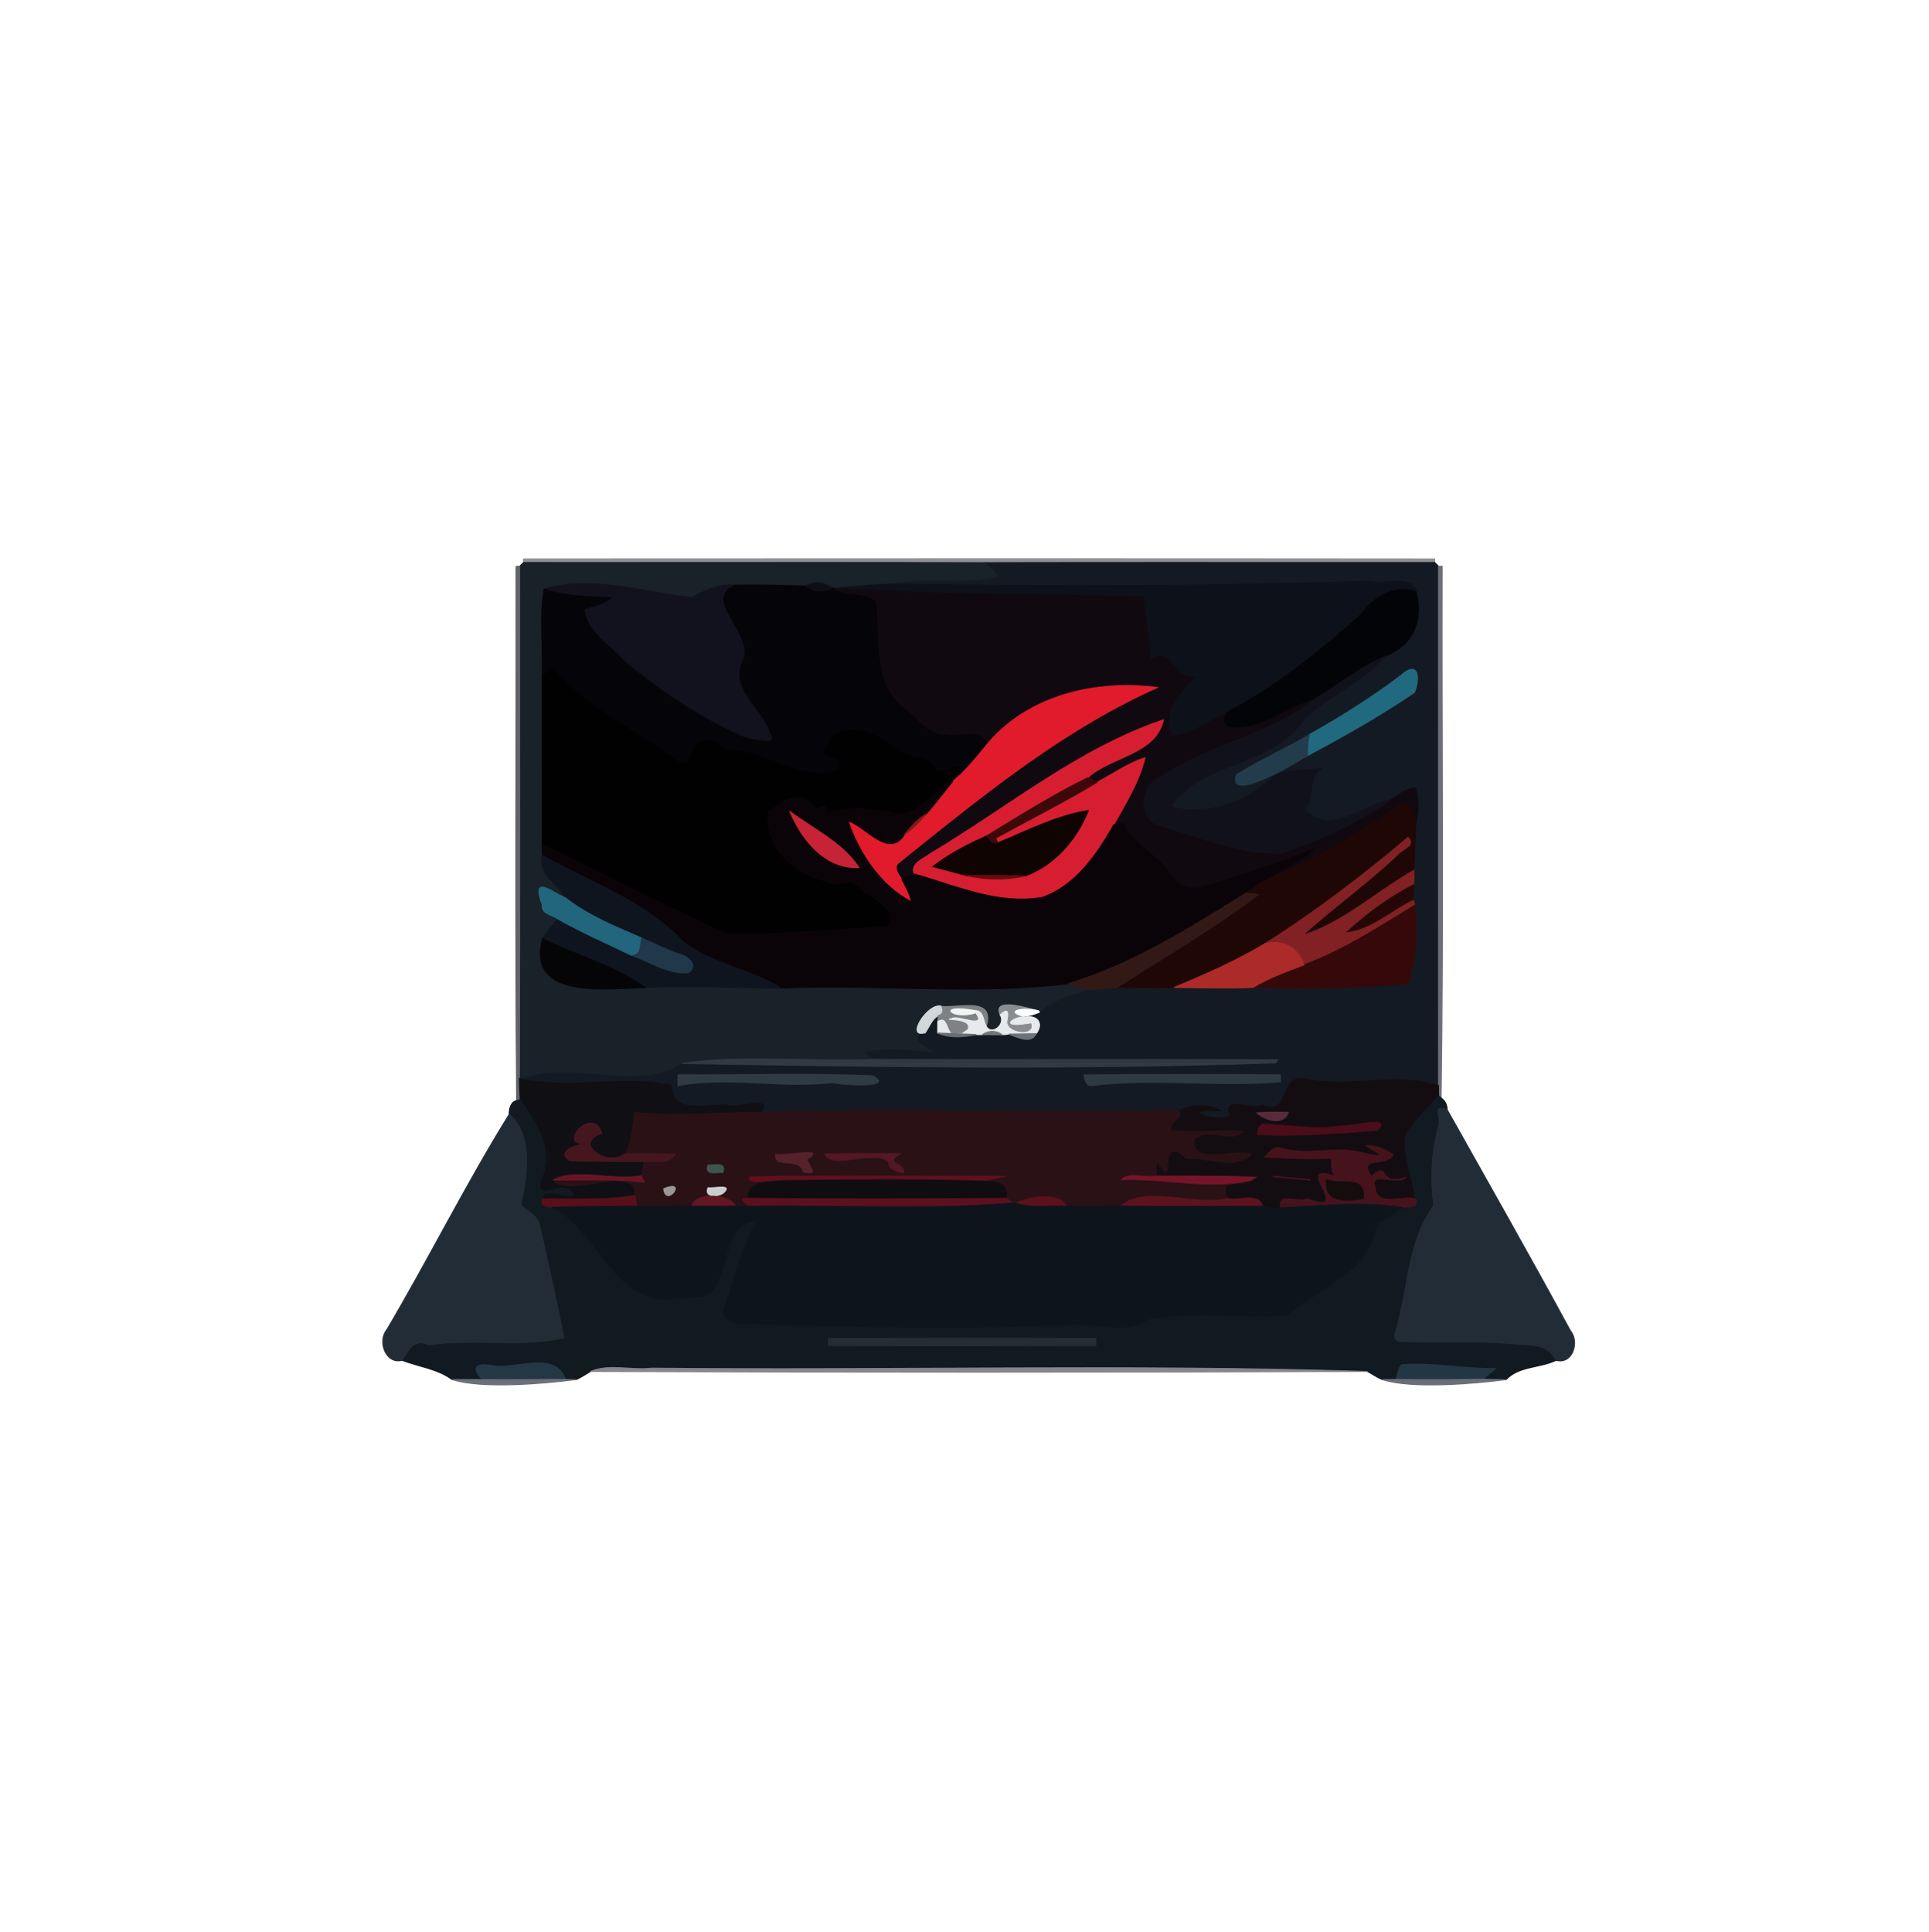
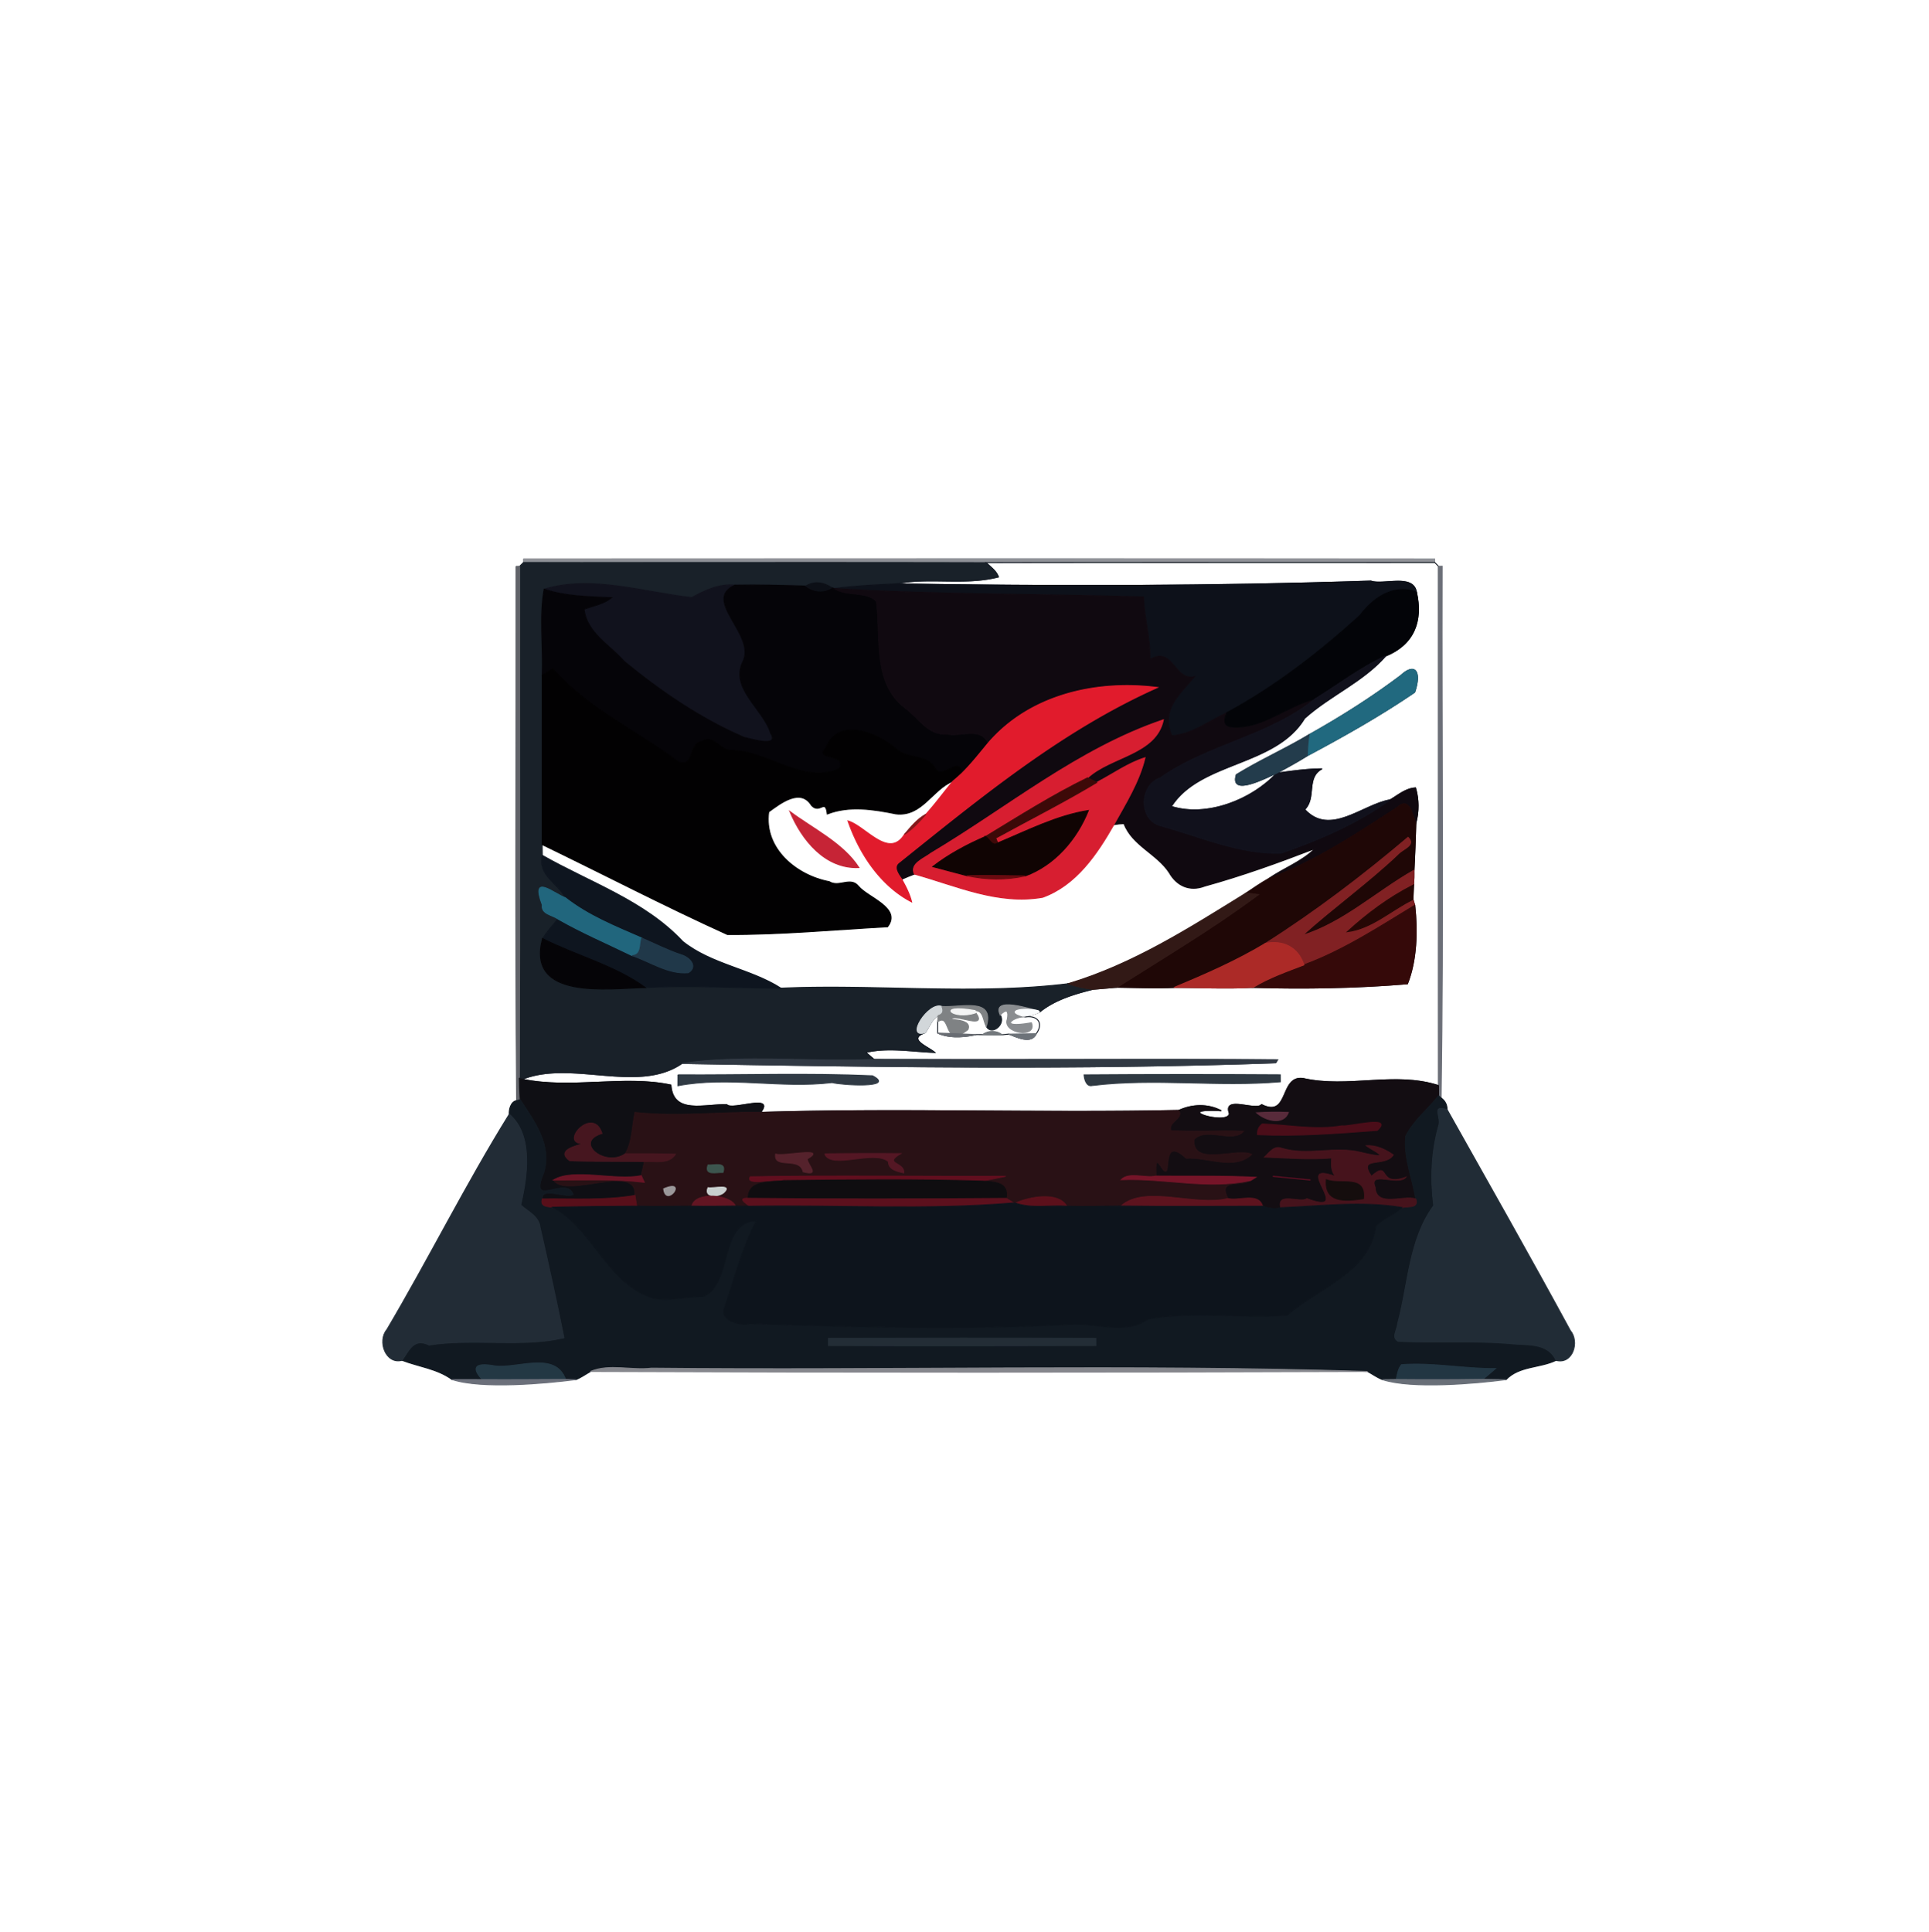
<svg xmlns="http://www.w3.org/2000/svg" width="683" height="684" fill="none" viewBox="0 0 683 684">
  <path fill="#8F9197" stroke="#8F9197" stroke-width=".333" d="M185.333 197.874c107.547-.053 215.093-.093 322.627.013l.04 1.28c-52.96.027-105.907-.066-158.867.054-54.6-.134-109.187-.014-163.787-.054l-.013-1.293Z" />
  <path fill="#192129" stroke="#192129" stroke-width=".333" d="M184 200.515c.334-.347 1.014-1.014 1.347-1.347 54.6.04 109.187-.08 163.787.053 1.586 1.56 3.573 2.867 4.36 5.054-11.96 3.08-24.534-.014-36.547 2.453-7.187.373-14.387.68-21.52 1.653l-.907-.306c-3.253-2.094-6.333-2.28-9.226-.574-8.36-.226-16.707-.493-25.054-.32-5.56-.6-10.6 1.827-15.32 4.4-17.093-1.92-35.546-8.066-52.253-2.973-1.787 9.6-.28 20.467-.68 30.587 0 19.96 0 39.906-.013 59.866l.053 3.814c-1.747 7.026 5.467 9.84 8.133 15-3.84-1.28-12.56-9.08-8.146 2.56-.467 3.266 3.52 3.48 5.533 4.96-1.88 2.253-3.84 4.466-5.453 6.933-5.827 21.813 22.946 17.707 36.386 17.347 16.014-.907 32.014.213 48.014.213 33.786-1.493 68.146 2.52 101.653-1.573a38.276 38.276 0 0 0 8.8 1.986c-6.733 1.68-13.44 3.68-18.907 8.067l-.36-.453c-2.373-.454-16.733-5.334-13.533 1.44 2.08 3.386-3 7.426-4.92 4.12 3.093-10.507-8.893-6.64-15.72-7.094-4.653-2-13.36 11.64-5.867 9.24-6.466 2.294.494 4.734 3.307 7.014-8.147-.267-16.253-1.88-24.373-.014.96.854 1.92 1.694 2.92 2.507-22.587.973-45.934-1.813-68.054 1.413-15.56 10.76-39-1.44-56.52 5.6l-1.026-.266c.226-60.454.053-120.907.106-181.36Z" />
-   <path fill="#141A23" d="M349.133 199.219c52.96-.12 105.907-.026 158.867-.053.333.333 1 1.013 1.333 1.347 0 61.293-.013 122.586.014 183.88-15.507-5.054-32.147 1.106-48.014-2.534-8.36-1.093-4.693 14.214-14.64 9.267-1.96 2.413-13.84-3.44-11.4 3.16-.266 4.48-21.6-2.067-2.866-.987-4.774-2.52-10.294-2.293-15.054-.12-49.346 1.054-98.546-.826-148.026.694 5.16-6.8-10.134-.534-12-2.707-7.667-.307-19.054 3.72-19.814-6.96-16.293-3.547-35.506 1.56-52.613-2.067 17.52-7.04 40.96 5.16 56.52-5.6 70.013 1.254 140.227 2.254 210.267-.226l.64-1.067c-47.614-.253-95.24.053-142.854-.12-1-.813-1.96-1.653-2.92-2.507 8.12-1.866 16.227-.253 24.374.014-2.814-2.28-9.774-4.72-3.307-7.014 1.427-2.053 2.293-4.733 4.56-6.026l-.16 2.173c-.013 1-.027 3.013-.04 4.013 3.413 1.574 7.96 1.76 13.667.547.546 0 1.653.013 2.213.013l7 .054c.573-.067 1.72-.187 2.293-.24 2.774.986 7.934 3.733 9.72-.147 2.68-3.667.494-6.573-3.8-5.92l-.973-.293a14.759 14.759 0 0 0 5.92-1.427c5.467-4.387 12.173-6.387 18.907-8.067 2.16-.186 6.48-.56 8.64-.733 6.68.067 13.4.387 20.106.08 9.307.027 18.654.453 27.974-.013 18.226.506 36.506.226 54.68-1.294 3.293-8.386 3.573-18.64 2.573-27.786a124.32 124.32 0 0 0-.613-2.067c.026-1.72.133-3.44.2-5.16.146-1.733.186-3.467.146-5.187.307-5.56.494-11.12.654-16.666 1.08-4.094 1.08-8.374-.107-12.48-3.453.173-6.133 2.56-8.973 4.226-9.774 1.694-21.32 13.16-30.267 3.4 4.2-4.2.36-11.306 6.107-14.386-5.4.053-10.72.8-16.04 1.546 3.653-1.986 7.306-3.973 10.84-6.186 13-6.934 25.84-14.174 38.026-22.48 2.454-7.2.24-10.68-4.88-5.947-10.32 7.787-21.253 14.68-32.52 21-8.386 5.053-17.413 9.013-25.733 14.16-2.413 7.88 10.467 1.08 14.267-.547-8.8 9.467-24.747 15.76-37.307 11.787 10.227-16.04 36.853-14.133 47.2-31.227 9-8.093 20.693-12.906 28.72-22.08 9.987-4.053 13.227-12.333 10.853-22.68-1.186-6.506-11.786-2.28-16.133-3.84-56.093 1.854-112.28 1.894-168.413.987 12.013-2.467 24.586.627 36.546-2.453-.786-2.187-2.773-3.494-4.36-5.054Z" />
  <path stroke="#141A23" stroke-width=".333" d="M452.027 273.779c5.32-.746 10.64-1.493 16.04-1.546-5.747 3.08-1.907 10.186-6.107 14.386 8.947 9.76 20.493-1.706 30.267-3.4 2.84-1.666 5.52-4.053 8.973-4.226 1.187 4.106 1.187 8.386.107 12.48-.16 5.546-.347 11.106-.654 16.666.04 1.72 0 3.454-.146 5.187-.067 1.72-.174 3.44-.2 5.16.16.52.466 1.547.613 2.067 1 9.146.72 19.4-2.573 27.786-18.174 1.52-36.454 1.8-54.68 1.294-9.32.466-18.667.04-27.974.013-6.706.307-13.426-.013-20.106-.08-2.16.173-6.48.547-8.64.733-6.734 1.68-13.44 3.68-18.907 8.067a14.759 14.759 0 0 1-5.92 1.427l.973.293c4.294-.653 6.48 2.253 3.8 5.92-1.786 3.88-6.946 1.133-9.72.147-.573.053-1.72.173-2.293.24l-7-.054c-.56 0-1.667-.013-2.213-.013-5.707 1.213-10.254 1.027-13.667-.547.013-1 .027-3.013.04-4.013l.16-2.173c-2.267 1.293-3.133 3.973-4.56 6.026-6.467 2.294.493 4.734 3.307 7.014-8.147-.267-16.254-1.88-24.374-.014.96.854 1.92 1.694 2.92 2.507 47.614.173 95.24-.133 142.854.12l-.64 1.067c-70.04 2.48-140.254 1.48-210.267.226-15.56 10.76-39-1.44-56.52 5.6 17.107 3.627 36.32-1.48 52.613 2.067.76 10.68 12.147 6.653 19.814 6.96 1.866 2.173 17.16-4.093 12 2.707 49.48-1.52 98.68.36 148.026-.694 4.76-2.173 10.28-2.4 15.054.12-18.734-1.08 2.6 5.467 2.866.987-2.44-6.6 9.44-.747 11.4-3.16 9.947 4.947 6.28-10.36 14.64-9.267 15.867 3.64 32.507-2.52 48.014 2.534-.027-61.294-.014-122.587-.014-183.88-.333-.334-1-1.014-1.333-1.347-52.96.027-105.907-.067-158.867.053 1.587 1.56 3.574 2.867 4.36 5.054-11.96 3.08-24.533-.014-36.546 2.453 56.133.907 112.32.867 168.413-.987 4.347 1.56 14.947-2.666 16.133 3.84 2.374 10.347-.866 18.627-10.853 22.68-8.027 9.174-19.72 13.987-28.72 22.08-10.347 17.094-36.973 15.187-47.2 31.227 12.56 3.973 28.507-2.32 37.307-11.787Zm0 0c3.653-1.986 7.306-3.973 10.84-6.186 13-6.934 25.84-14.174 38.026-22.48 2.454-7.2.24-10.68-4.88-5.947-10.32 7.787-21.253 14.68-32.52 21-8.386 5.053-17.413 9.013-25.733 14.16-2.413 7.88 10.467 1.08 14.267-.547Z" />
  <path fill="#616369" stroke="#616369" stroke-width=".333" d="m182.707 200.529 1.293-.013c-.053 60.453.12 120.906-.106 181.36.026 2.52.133 5.026.293 7.533l-1.28.32c-.534-63.067-.133-126.147-.2-189.2Z" />
  <path fill="#6C6F78" stroke="#6C6F78" stroke-width=".333" d="m509.333 200.513 1.294-.013c-.174 62.747.546 125.533-.36 188.267l-.907-.774c0-.893-.013-2.693-.013-3.6-.027-61.293-.014-122.586-.014-183.88Z" />
  <path fill="#0D111A" stroke="#0D111A" stroke-width=".333" d="M316.947 206.729c56.133.907 112.32.867 168.413-.987 4.347 1.56 14.947-2.666 16.133 3.84-8.213-2.92-15.413 2.187-20.026 8.387-14.374 13.027-29.96 25.12-47.04 34.36-6.374 2.973-12.307 7.64-19.52 8.2-3.987-9.333 2.693-14.467 8-20.893-7.227 1.52-7.48-11.014-15.787-6.12.293-7.454-2.013-14.734-2.227-22.174-36.493-1.106-73.026-.72-109.466-2.96 7.133-.973 14.333-1.28 21.52-1.653Z" />
  <path fill="#11121D" stroke="#11121D" stroke-width=".333" d="M192.667 208.607c16.707-5.093 35.16 1.053 52.253 2.973 4.72-2.573 9.76-5 15.32-4.4-11.906 5.36 7.747 17.68 2.734 27.214-4.48 9.44 7.306 16.733 9.88 25.186 3.213 5.187-6.44 2.147-9.387 1.52-15.413-6.64-29.533-16.306-42.467-26.92-5.026-5.786-13.333-10.16-14.186-18.52 3.32-1.12 6.893-1.8 9.733-4.013-8.04-.427-16.16-.413-23.88-3.04Z" />
  <path fill="#050408" stroke="#050408" stroke-width=".333" d="M260.24 207.181c8.347-.174 16.693.093 25.053.32 3.174 2.173 6.254 2.36 9.227.573l.907.307c4.493 2.96 11.133.746 14.906 4.533 1.68 12.853-1.52 28.8 10.094 37.747 4.826 3.44 8.106 9.8 14.973 9.28 4.733 1.026 11.88-2.707 14.467 3.186-3.04 3.654-5.96 7.414-9.347 10.734-.8-6.68-6.973 2.64-9.36-1.8-2.907-5.16-9.413-3.134-13.507-6.614-6.746-6.066-21.026-11.786-25.253-.546-4.493 4.306 7.72 1.72 4.8 7.28-12.88 5.76-25.48-6.507-38.493-6.494-3.72-.066-6.174-5.693-10.04-3.226-5.214.84-2.547 9.36-8.44 7.32-14.734-11.067-32.2-18.934-44.52-32.974-1.307.694-2.507 1.547-3.72 2.387.4-10.12-1.107-20.987.68-30.587 7.72 2.627 15.84 2.614 23.88 3.04-2.84 2.214-6.414 2.894-9.734 4.014.854 8.36 9.16 12.733 14.187 18.52 12.933 10.613 27.053 20.28 42.467 26.92 2.946.626 12.6 3.666 9.386-1.52-2.573-8.454-14.36-15.747-9.88-25.187 5.014-9.533-14.64-21.853-2.733-27.213Z" />
  <path fill="#0C0F16" stroke="#0C0F16" stroke-width=".333" d="M285.293 207.496c2.893-1.706 5.973-1.52 9.227.574-2.974 1.786-6.054 1.6-9.227-.574Z" />
  <path fill="#100910" stroke="#100910" stroke-width=".333" d="M295.427 208.383c36.44 2.24 72.973 1.853 109.466 2.96.214 7.44 2.52 14.72 2.227 22.173 8.307-4.893 8.56 7.64 15.787 6.12-5.307 6.427-11.987 11.56-8 20.893 7.213-.56 13.146-5.226 19.52-8.2-1.094 2.48-1.414 4.934 2 5.08 10.613.72 19.253-7.533 29.226-9.946-16.386 13.266-37.84 16.013-54.826 27.96-7.387 2.48-7.827 14.733-.027 16.933 14.013 3.893 28.04 10.16 42.733 9.787 13.48-4.667 27.12-10.547 38.694-18.92 2.84-1.667 5.52-4.054 8.973-4.227 1.187 4.107 1.187 8.387.107 12.48-1.267-3.173-2.227-9.56-6.6-5.6-14.494 9.44-29.28 19.267-45.534 25.227 5.347-3.707 11.747-6 16.427-10.627-12.827 4.947-25.8 9.627-39.067 13.293-5.4 2.08-9.973-.24-12.506-4.72-4.387-6.76-13.134-9.64-16.067-17.413-1.2.04-2.387.16-3.573.36 4.226-7.587 8.973-15.147 11.026-23.68-6.146 1.933-11.413 5.827-17.093 8.747-.813-.414-2.427-1.227-3.24-1.64 8.2-7.614 24.253-8.227 26.827-20.534-30.2 10.227-55.187 31.12-82.267 47.227-2.347 1.853-7.653 3.667-5.88 7.387-1.507.573-3 1.173-4.467 1.826-1.12-1.626-3.16-4.226-1.04-5.88 28.76-23.04 57.654-46.893 91.56-62.013-21.653-2.773-45.266 2.573-59.946 19.693-2.587-5.893-9.734-2.16-14.467-3.186-6.867.52-10.147-5.84-14.973-9.28-11.614-8.947-8.414-24.894-10.094-37.747-3.773-3.787-10.413-1.573-14.906-4.533Z" />
  <path fill="#030408" stroke="#030408" stroke-width=".333" d="M481.467 217.965c4.613-6.2 11.813-11.306 20.027-8.386 2.373 10.346-.867 18.626-10.854 22.68-8.92 4.04-16.693 10.093-24.986 15.2-9.974 2.413-18.614 10.666-29.227 9.946-3.413-.146-3.093-2.6-2-5.08 17.08-9.24 32.667-21.333 47.04-34.36Z" />
  <path fill="#11111C" stroke="#11111C" stroke-width=".333" d="M465.654 247.458c8.293-5.107 16.066-11.16 24.986-15.2-8.026 9.173-19.72 13.986-28.72 22.08-10.346 17.093-36.973 15.186-47.2 31.226 12.56 3.974 28.507-2.32 37.307-11.786 5.32-.747 10.64-1.494 16.04-1.547-5.747 3.08-1.907 10.187-6.107 14.387 8.947 9.76 20.494-1.707 30.267-3.4-11.573 8.373-25.213 14.253-38.693 18.92-14.694.373-28.72-5.894-42.734-9.787-7.8-2.2-7.36-14.453.027-16.933 16.987-11.947 38.44-14.694 54.827-27.96Z" />
  <path fill="#020102" stroke="#020102" stroke-width=".333" d="M191.987 239.191c1.213-.84 2.413-1.693 3.72-2.386 12.32 14.04 29.787 21.906 44.52 32.973 5.893 2.04 3.227-6.48 8.44-7.32 3.867-2.467 6.32 3.16 10.04 3.227 13.013-.014 25.613 12.253 38.493 6.493 2.92-5.56-9.293-2.973-4.8-7.28 4.227-11.24 18.507-5.52 25.254.547 4.093 3.48 10.6 1.453 13.506 6.613 2.387 4.44 8.56-4.88 9.36 1.8-1 .947-2.026 1.853-3.08 2.72-7.413 3.04-11 12.68-20.213 11.613-7.933-1.613-16.533-3-24.307.04-.653-5.746-2.613.16-5.573-3.026-3.867-6.307-10.933-.814-15.173 2.28-1.76 12.946 9.72 22.466 21.453 24.706 3.48 2.174 7.48-1.893 10.347 1.614 3.28 4.026 15.44 7.68 10.293 14.36-18.88 1.013-37.853 2.853-56.72 2.733-22.12-10.027-43.68-21.253-65.573-31.84.013-19.96.013-39.907.013-59.867Z" />
  <path fill="#21697F" stroke="#21697F" stroke-width=".333" d="M496.013 239.169c5.12-4.734 7.333-1.254 4.88 5.946-12.187 8.307-25.027 15.547-38.027 22.48.094-2.48.267-4.973.627-7.426 11.267-6.32 22.2-13.214 32.52-21Z" />
  <path fill="#E11B2C" stroke="#E11B2C" stroke-width=".333" d="M349.866 263.129c14.68-17.12 38.294-22.467 59.947-19.694-33.907 15.12-62.8 38.974-91.56 62.014-2.12 1.653-.08 4.253 1.04 5.88 1.413 2.546 2.787 5.16 3.493 8.026-10.986-5.666-18.533-17.08-22.533-28.666 6.173 1.773 14.44 13.653 19.987 4.786 2.933-1.946 5.346-4.506 7.613-7.173 3.373-3.747 6.36-7.84 9.587-11.72a59.233 59.233 0 0 0 3.08-2.72c3.386-3.32 6.306-7.08 9.346-10.733Z" />
  <path fill="#D71E30" stroke="#D71E30" stroke-width=".333" d="M329.64 302.109c27.08-16.106 52.067-37 82.267-47.226-2.573 12.306-18.627 12.92-26.827 20.533-12.48 6.08-24.24 13.573-36.12 20.773-6.6 2.867-12.986 6.254-18.693 10.667 3.027.8 9.067 2.413 12.093 3.213 6.76 1.494 13.84 1.6 20.627.094 10.453-3.787 18.347-13.04 22.373-23.187-11.226 1.787-21.64 7.147-32.093 11.507-.173-.44-.533-1.307-.707-1.734 11.92-6.56 24.094-12.666 35.76-19.693 5.68-2.92 10.947-6.813 17.094-8.747-2.054 8.534-6.8 16.094-11.027 23.68-6 10.507-13.347 21.414-25.213 25.734-15.867 2.773-30.587-4.107-45.414-8.227-1.773-3.72 3.534-5.533 5.88-7.387Z" />
  <path fill="#233C4C" stroke="#233C4C" stroke-width=".333" d="M437.76 274.324c8.32-5.147 17.346-9.107 25.733-14.16-.36 2.453-.533 4.947-.627 7.427-3.533 2.213-7.186 4.2-10.84 6.186-3.8 1.627-16.68 8.427-14.266.547Z" />
  <path fill="#3D0908" stroke="#3D0908" stroke-width=".333" d="M348.96 296.195c11.88-7.2 23.64-14.693 36.12-20.773.813.413 2.427 1.227 3.24 1.64-11.667 7.027-23.84 13.133-35.76 19.693.173.427.533 1.294.707 1.734-1.867 1.466-2.934-1.467-4.307-2.294Z" />
-   <path fill="#0A0408" stroke="#0A0408" stroke-width=".333" d="M317.227 288.191c9.213 1.067 12.8-8.573 20.213-11.613-3.226 3.88-6.213 7.973-9.586 11.72-3.12 1.72-5.347 4.493-7.614 7.173-5.546 8.867-13.813-3.013-19.986-4.786 4 11.586 11.546 23 22.533 28.666-.707-2.866-2.08-5.48-3.493-8.026a86.14 86.14 0 0 1 4.466-1.827c14.827 4.12 29.547 11 45.414 8.227 11.866-4.32 19.213-15.227 25.213-25.734 1.187-.2 2.373-.32 3.573-.36 2.934 7.774 11.68 10.654 16.067 17.414 2.533 4.48 7.107 6.8 12.507 4.72 13.266-3.667 26.24-8.347 39.066-13.294-4.68 4.627-11.08 6.92-16.426 10.627-2.76 1.56-5.36 3.36-7.987 5.12-20.147 12.467-40.12 25.253-63.04 32.093-33.507 4.094-67.867.08-101.653 1.574-10.72-6.867-24.52-8.374-34.72-16.507-13.56-14.493-32.894-20.893-49.747-30.507l-.053-3.813c21.893 10.587 43.453 21.813 65.573 31.84 18.867.12 37.84-1.72 56.72-2.733 5.147-6.68-7.013-10.334-10.293-14.36-2.867-3.507-6.867.56-10.347-1.614-11.733-2.24-23.213-11.76-21.453-24.706 4.24-3.094 11.306-8.587 15.173-2.28 2.96 3.186 4.92-2.72 5.573 3.026 7.774-3.04 16.374-1.653 24.307-.04Z" />
  <path fill="#1F0706" stroke="#1F0706" stroke-width=".333" d="M494.707 285.873c4.373-3.96 5.333 2.427 6.6 5.6-.16 5.547-.347 11.107-.653 16.667-13.174 7.453-24.96 18.573-39.52 23.08 11.053-9.96 23.213-18.613 34-28.88 1.693-1.813 6.306-3.04 3.426-5.867-16.053 13.6-32.72 26.294-50.48 37.56-10.306 6.2-21.32 11.014-32.386 15.614-6.707.306-13.427-.014-20.107-.08 16.8-10.654 34.053-20.894 50.04-32.814-1.12-.133-3.333-.4-4.44-.533 2.627-1.76 5.227-3.56 7.987-5.12 16.253-5.96 31.04-15.787 45.533-25.227Z" />
  <path fill="#C62436" stroke="#C62436" stroke-width=".333" d="M279.68 287.344c8.226 6.133 18.92 11.253 24.44 19.853-11.934.547-20.24-9.773-24.44-19.853Z" />
  <path fill="#100403" stroke="#100403" stroke-width=".333" d="M353.267 298.483c10.453-4.36 20.866-9.72 32.093-11.506-4.027 10.146-11.92 19.4-22.373 23.186-6.88-.12-13.747-.28-20.627-.093-3.027-.8-9.067-2.413-12.093-3.213 5.706-4.414 12.093-7.8 18.693-10.667 1.373.827 2.44 3.76 4.307 2.293Z" />
  <path fill="#83171A" stroke="#83171A" stroke-width=".333" d="M320.24 295.47c2.267-2.68 4.494-5.453 7.614-7.173-2.267 2.667-4.68 5.227-7.614 7.173Z" />
  <path fill="#812123" stroke="#812123" stroke-width=".333" d="M448.08 334.037c17.76-11.267 34.427-23.96 50.48-37.56 2.88 2.826-1.733 4.053-3.427 5.866-10.786 10.267-22.946 18.92-34 28.88 14.56-4.506 26.347-15.626 39.52-23.08.04 1.72 0 3.454-.146 5.187-8.547 4.293-16.427 10.16-23.44 16.587 8.746-1.147 15.493-7.667 23.24-11.427.16.52.466 1.547.613 2.067-12.693 7.706-25.227 15.933-39.227 21.093-2.146-6.28-7.266-8.813-13.613-7.613Z" />
  <path fill="#0E151F" stroke="#0E151F" stroke-width=".333" d="M192.026 302.875c16.854 9.613 36.187 16.013 49.747 30.507 10.2 8.133 24 9.64 34.72 16.506-16 0-32-1.12-48.013-.213-10.534-7.76-24.507-11.307-36.387-17.347 1.613-2.466 3.573-4.68 5.453-6.933 8.494 4.853 17.494 8.693 26.28 12.973 6.48 2.214 12.827 6.694 19.894 6.054 3.573-2.28.333-5.52-2.547-6.347-4.8-1.613-9.32-3.893-13.96-5.92-9.333-4.067-18.973-7.92-27.053-14.28-2.667-5.16-9.88-7.973-8.134-15Z" />
  <path fill="#690A0F" stroke="#690A0F" stroke-width=".333" d="M342.36 310.07c6.88-.187 13.747-.027 20.627.093-6.787 1.507-13.867 1.4-20.627-.093Z" />
  <path fill="#21667D" stroke="#21667D" stroke-width=".333" d="M192.013 320.436c-4.413-11.64 4.307-3.84 8.147-2.56 8.08 6.36 17.72 10.213 27.053 14.28-.667 2.36 0 6.067-3.387 6.213-8.786-4.28-17.786-8.12-26.28-12.973-2.013-1.48-6-1.693-5.533-4.96Z" />
  <path fill="#260705" stroke="#260705" stroke-width=".333" d="M477.066 329.915c7.014-6.427 14.894-12.294 23.44-16.587-.066 1.72-.173 3.44-.2 5.16-7.746 3.76-14.493 10.28-23.24 11.427Z" />
  <path fill="#321916" stroke="#321916" stroke-width=".333" d="M378.146 348.312c22.92-6.84 42.894-19.627 63.041-32.093 1.106.133 3.32.4 4.44.533-15.987 11.92-33.24 22.16-50.04 32.813-2.16.174-6.481.547-8.641.734-3-.32-5.96-.974-8.8-1.987Z" />
  <path fill="#350909" stroke="#350909" stroke-width=".333" d="M461.694 341.648c14-5.16 26.533-13.387 39.226-21.093 1 9.146.72 19.4-2.573 27.786-18.173 1.52-36.453 1.8-54.68 1.294 5.627-3.467 11.893-5.627 18.027-7.987Z" />
  <path fill="#050407" stroke="#050407" stroke-width=".333" d="M192.093 332.328c11.88 6.04 25.853 9.587 36.387 17.347-13.44.36-42.214 4.466-36.387-17.347Z" />
  <path fill="#203849" stroke="#203849" stroke-width=".333" d="M227.213 332.156c4.64 2.027 9.16 4.307 13.96 5.92 2.88.827 6.12 4.067 2.547 6.347-7.067.64-13.414-3.84-19.894-6.053 3.387-.147 2.72-3.854 3.387-6.214Z" />
  <path fill="#AC2A27" stroke="#AC2A27" stroke-width=".333" d="M448.08 334.031c6.347-1.2 11.467 1.334 13.613 7.614-6.133 2.36-12.4 4.52-18.026 7.986-9.32.467-18.667.04-27.974.014 11.067-4.6 22.08-9.414 32.387-15.614Z" />
  <path fill="#D2D7DA" stroke="#D2D7DA" stroke-width=".333" d="M327.64 365.621c-7.494 2.4 1.213-11.24 5.866-9.24.64 1.506.454 2.733-1.306 3.213-2.267 1.293-3.134 3.973-4.56 6.027Z" />
  <path fill="#7F8284" stroke="#7F8284" stroke-width=".333" d="M333.507 356.38c6.826.453 18.813-3.413 15.72 7.093-1.187-2.026-.907-5.653-3.974-5.653-14.48-2.547-7.946 3.64.24.773 4.254 6.054-6.653.627-8.4 2.04-4.346.787 7.587-.64 5.627 3.92-8.973 7.054-5.813-6.16-10.68-2.786l.16-2.174c1.76-.48 1.947-1.706 1.307-3.213Z" />
  <path fill="#8A8D90" stroke="#8A8D90" stroke-width=".333" d="M354.146 359.353c-3.2-6.774 11.16-1.894 13.534-1.44-4.48-1.334-12.4-.107-5.56 1.88l.973.293c-3.667-.48-10.787 4.293 2.093 2.053 2.254 5.654-10.453 3.787-8.533-1.28.493-2.866-.093-3.853-2.507-1.506Z" />
  <path fill="#F3F4F4" stroke="#F3F4F4" stroke-width=".333" d="M345.494 358.591c-8.187 2.867-14.72-3.32-.24-.773l.24.773Z" />
-   <path fill="#E7EAEC" stroke="#E7EAEC" stroke-width=".333" d="M345.253 357.82c3.067 0 2.787 3.627 3.974 5.654 1.92 3.306 7-.734 4.92-4.12 2.413-2.347 3-1.36 2.506 1.506-1.92 5.067 10.787 6.934 8.534 1.28-12.88 2.24-5.76-2.533-2.094-2.053 4.294-.653 6.48 2.253 3.8 5.92-2.426.04-7.293.107-9.72.147-.573.053-1.72.173-2.293.24-2.053-1.587-4.947-1.6-7-.054-.56 0-1.667-.013-2.213-.013-4.587-.213-9.107-.427-13.667-.547.013-1 .027-3.013.04-4.013 4.867-3.373 1.707 9.84 10.68 2.787 1.96-4.56-9.973-3.134-5.627-3.92 1.747-1.414 12.654 4.013 8.4-2.04l-.24-.774Z" />
  <path fill="#FAFCFD" stroke="#FAFCFD" stroke-width=".333" d="M362.12 359.79c-6.84-1.987 1.08-3.214 5.56-1.88l.36.453a14.759 14.759 0 0 1-5.92 1.427Z" />
  <path fill="#696D73" stroke="#696D73" stroke-width=".333" d="M332 365.781c4.56.12 9.08.334 13.667.547-5.707 1.213-10.254 1.027-13.667-.547Z" />
  <path fill="#73787C" stroke="#73787C" stroke-width=".333" d="M347.88 366.344c2.053-1.547 4.947-1.534 7 .053l-7-.053Z" />
  <path fill="#6D7379" stroke="#6D7379" stroke-width=".333" d="M357.174 366.154c2.426-.04 7.293-.106 9.72-.146-1.787 3.88-6.947 1.133-9.72.146Z" />
  <path fill="#313943" stroke="#313943" stroke-width=".333" d="M241.44 376.541c22.12-3.227 45.467-.44 68.054-1.413 47.613.173 95.24-.134 142.853.12l-.64 1.066c-70.04 2.48-140.253 1.48-210.267.227Z" />
  <path fill="#303A44" stroke="#303A44" stroke-width=".333" d="M240.04 380.569c22.947.147 46.027-.666 68.907.347 8.56 4.52-11.267 3.28-14.293 2.4-18.16 2.2-36.68-2.32-54.64 1.12 0-.973.013-2.907.026-3.867Z" />
  <path fill="#2F3942" stroke="#2F3942" stroke-width=".333" d="M383.84 380.59c23.147-.16 46.307-.174 69.467-.027 0 .627.013 1.867.026 2.48-22.213 1.92-44.466-1.4-66.626 1.32-2.067.493-2.774-2.24-2.867-3.773Z" />
  <path fill="#0F0F14" stroke="#0F0F14" stroke-width=".333" d="m183.894 381.875 1.026.267c17.107 3.626 36.32-1.48 52.614 2.066.76 10.68 12.146 6.654 19.813 6.96 1.867 2.174 17.16-4.093 12 2.707-14.853-.173-29.707 1.653-44.52.027-1.08 4.88-.867 10.213-3.413 14.64-7.12 5.013-18.56-4.16-8.28-7.214-3.24-10.213-15.8 4.187-6.267 3.547-3.013.853-10.08 2.427-5.173 6.093 8.813.4 17.653.134 26.48.32-.347 1.667-.774 3.334-1.134 5.014-9.186 1.893-24.106-2.76-31.04 1.533 4.427 6.827 29.827-6.413 28.814 5.467-10.84 1.84-21.867 1.106-32.8 1.24-.48-4.494 8.04-.214 10.92-1.574-2.56-7.013-15.934 5.44-10.48-7.573 3.16-9.787-3.227-18.28-8.267-25.987-.16-2.506-.267-5.013-.293-7.533Z" />
  <path fill="#130D12" stroke="#130D12" stroke-width=".333" d="M446.693 391.127c9.947 4.947 6.28-10.36 14.64-9.266 15.867 3.64 32.507-2.52 48.013 2.533 0 .907.014 2.707.014 3.6-3.787 4.8-8.867 8.76-11.627 14.32-.827 7.68 2.36 14.8 3.547 22.227-4.267-1.48-14.04 3.213-14.414-4.147-2.48-6.133 8.187-.333 10.88-3.533-10.32 3.666-5.266-6.44-12.16-.347-5.066-7.467 4.76-3.04 7.734-7.573-2.84-1.934-6-3.48-9.534-3.254 2.48 1.867 10.467 5.307-1.826 2.4-9.347-2.4-18.814 1.334-28.174-1.493-2.706-1.067-4.306 1.547-6.026 3.107 7.906.293 15.853.986 23.76.293-.16 2.36-.307 4.84 1.506 6.667-16.426-6.134 7.32 14.413-10.32 7.773-2 1.773-10.84-2.573-9.2 3.213-2.186.667-4.373.16-6.453-.533-1.533-5.027-8.387-1.707-12.307-2.72-3.533-7.08 3.72-4.133 8.067-6.413.453-.28 1.373-.84 1.827-1.12-11.787-.587-23.587-.294-35.36-.427.08-2.493-.614-7.387 1.946-3.147 4.48 6.654-1.106-12.32 8.76-3.186 7.48-.534 17.134 4.426 23.174-1.347-5.107-2.547-21.08 4.613-20.427-5.267 4.293-4.693 13.627 1.454 17.573-2.92-8.6-.333-17.2.307-25.786-.226-.974-3.294 4.706-4.267 2.853-7.16 4.76-2.174 10.28-2.4 15.053.12-18.733-1.08 2.6 5.466 2.867.986-2.44-6.6 9.44-.746 11.4-3.16Z" />
  <path fill="#111921" stroke="#111921" stroke-width=".333" d="M497.733 402.312c2.76-5.56 7.84-9.52 11.627-14.32l.907.774c1.386.986 2.093 2.36 2.12 4.12-6.027-1.787-1.64 2.586-3.094 6.106-2.493 9.107-2.84 18.587-1.64 27.894-8.906 12.133-8.96 27.8-12.786 41.813-.08 2.067-2.36 4.947.213 6.24 13 .6 26.053-.24 39.053.76 6.107.787 13.814-.64 16.814 5.987-5.827 2.786-13 1.92-17.72 6.826-2.734-.026-5.454-.093-8.174-.133 1.48-1.253 2.987-2.493 4.454-3.773-11.12.093-22.147-2.227-33.28-1.387-1.214 1.48-1.454 3.413-1.867 5.227-1.64.026-3.28.04-4.92.053-1.853-.747-3.48-1.933-5.213-2.867-84.334-2.68-169.08-.306-253.56-1.186-7.027.893-14.987-1.667-21.6 1.186-1.734.974-3.347 2.147-5.187 2.88-.907-.013-2.72-.053-3.627-.08-3.626-10.08-16.893-3.8-24.92-4.746-8.093-1.534-7.96 1.186-4.56 4.813-3.573 0-7.133 0-10.693-.013-5.293-3.854-11.787-4.534-17.733-6.814 2.333-3.08 3.893-8.16 9.6-5.413 15.72-2.427 32.773.947 47.72-2.56-2.6-13.053-5.48-26.08-8.44-39.053-.4-3.934-4.227-5.614-6.854-7.934 2.307-10.186 4.547-24.733-4.053-32.186-.2-1.667.64-4.587 2.587-4.8l1.28-.32c5.04 7.706 11.426 16.2 8.266 25.986-5.453 13.014 7.92.56 10.48 7.574-2.88 1.36-11.4-2.92-10.92 1.573-.813 2.76 1.787 2.627 3.707 2.933 14.36 7.654 19.253 27.32 35.773 32.24 5.854 1 11.867-.666 17.747-.666 10.48-5.254 5.213-26.147 18.547-26.787-5.08 9.907-7.84 20.72-11.374 31.213-1.6 4.28 6.587 6.174 8.934 5.187 37.706 1.227 75.48 2.293 113.32.307 9.2-.747 19.64 3.92 27.813-1.907 16.16-2.96 32.947-.147 49.333-1.373 10.614-9.414 29.294-15.107 31.334-31.454 2.52-2.906 6.453-4.04 9.24-6.666 2.08-.534 6.053.386 4.893-3.027-1.187-7.427-4.373-14.547-3.547-22.227Z" />
  <path fill="#291115" stroke="#291115" stroke-width=".333" d="M269.347 393.873c49.48-1.52 98.68.36 148.026-.693 1.854 2.893-3.826 3.866-2.853 7.16 8.587.533 17.187-.107 25.787.226-3.947 4.374-13.28-1.773-17.574 2.92-.653 9.88 15.32 2.72 20.427 5.267-6.04 5.773-15.693.813-23.173 1.347-9.867-9.134-4.28 9.84-8.76 3.186-2.56-4.24-1.867.654-1.947 3.147-3.787.88-9.413-1.56-12.293 1.267 15.506-.627 30.426 3.573 45.826.28-4.346 2.28-11.6-.667-8.066 6.413-11.28 2.96-29.4-4.96-37.8 2.653-6.427.067-12.827.214-19.24.067-2.974-5.173-12.907-3.453-18.174-1.107l-.653-.053c-.653-.4-1.96-1.213-2.613-1.627.986-5.746-4-5.853-8.6-6.106 2.106-.427 6.306-1.28 8.413-1.72-30.133.133-60.307-.334-90.413.186-2.08 3.374 9.253.4 11.933 1.347-4.507.827-12.707-.56-12.693 6.267-3.854-.094-.987 1.586.573 2.826l-5.107-.08c-1.586-4.066-14.32-5.24-15.4.04-6.533.04-13.04.147-19.546.014-.2-1.267-.414-2.534-.614-3.8 1.014-11.88-24.386 1.36-28.813-5.467 10.693.013 21.453-.48 32.107.787-.267-.587-.8-1.734-1.067-2.32.36-1.68.787-3.347 1.133-5.014 3.84-.253 8.547 1.094 10.974-2.586-5.92-.187-11.827-.187-17.734-.16 2.547-4.427 2.334-9.76 3.414-14.64 14.813 1.626 29.666-.2 44.52-.027Z" />
  <path fill="#212C36" stroke="#212C36" stroke-width=".333" d="M509.293 398.996c1.453-3.52-2.933-7.893 3.093-6.106 14.36 25.546 29.4 52.08 43.614 78.253 3.36 3.973.84 12.107-5.054 10.547-3-6.627-10.706-5.2-16.813-5.987-13-1-26.053-.16-39.053-.76-2.574-1.293-.294-4.173-.214-6.24 3.827-14.013 3.88-29.68 12.787-41.813-1.2-9.307-.853-18.787 1.64-27.894Z" />
  <path fill="#582B3B" stroke="#582B3B" stroke-width=".333" d="M444.934 394.008c3.746-.226 7.493-.266 11.253-.106-1.773 4.76-8.293 2.826-11.253.106Z" />
  <path fill="#222C36" stroke="#222C36" stroke-width=".333" d="M136.987 470.803c14.866-25.16 27.986-51.56 43.333-76.28 8.6 7.454 6.36 22 4.053 32.187 2.627 2.32 6.454 4 6.854 7.933 2.96 12.974 5.84 26 8.44 39.054-14.947 3.506-32 .133-47.72 2.56-5.707-2.747-7.267 2.333-9.6 5.413-5.76 1.547-8.814-6.787-5.36-10.867Z" />
  <path fill="#46161F" stroke="#46161F" stroke-width=".333" d="M206.867 404.875c-9.533.64 3.027-13.76 6.267-3.547-10.28 3.054 1.16 12.227 8.28 7.214 5.906-.027 11.813-.027 17.733.16-2.427 3.68-7.133 2.333-10.973 2.586-8.827-.186-17.667.081-26.48-.319-4.907-3.667 2.16-5.241 5.173-6.094Z" />
  <path fill="#4B0D19" stroke="#4B0D19" stroke-width=".333" d="M446.96 397.977c9.386.347 18.813 2.294 28.253.654 2.293.506 18.56-4.014 12.44 1.613-14.107 1.067-28.253 2.187-42.4 1.507-.107-1.587.453-2.84 1.707-3.774Z" />
  <path fill="#46131C" stroke="#46131C" stroke-width=".333" d="M447.76 409.699c1.72-1.56 3.32-4.173 6.026-3.106 9.36 2.826 18.827-.907 28.174 1.493 12.293 2.907 4.306-.533 1.826-2.4 3.534-.226 6.694 1.32 9.534 3.253-2.974 4.534-12.8.107-7.734 7.574 6.894-6.094 1.84 4.013 12.16.346-2.693 3.2-13.36-2.599-10.88 3.534.374 7.36 10.147 2.666 14.414 4.146 1.16 3.414-2.814 2.494-4.894 3.027-14.173-2.36-28.64-.507-42.88.08-1.64-5.787 7.2-1.44 9.2-3.213 17.64 6.64-6.106-13.907 10.32-7.774-1.813-1.826-1.666-4.306-1.506-6.666-7.907.693-15.854 0-23.76-.294Z" />
  <path fill="#55222C" stroke="#55222C" stroke-width=".333" d="M274.64 408.541c1.133 1.374 19.213-2.853 11.133 1.854.453 2.48 4.68 6.093-1.387 4.52-1.266-5.654-10.613-.68-9.746-6.374Z" />
  <path fill="#541724" stroke="#541724" stroke-width=".333" d="M292.026 408.577c8.947-.16 17.907-.187 26.867-.094-6.44 3.787 1.52 2.92 1.093 6.814-2.24-.534-5.453-1.107-5.413-4.014-5.04-4.32-20.333 2.96-22.547-2.706Z" />
  <path fill="#3D554E" stroke="#3D554E" stroke-width=".333" d="M250.68 412.528c2.293.12 6.653-1.293 5.306 2.614-2.293-.134-6.653 1.28-5.306-2.614Z" />
  <path fill="#691425" stroke="#691425" stroke-width=".333" d="M196 417.831c6.933-4.294 21.853.36 31.04-1.534.267.587.8 1.734 1.067 2.32-10.654-1.266-21.414-.773-32.107-.786Z" />
  <path fill="#610E1E" stroke="#610E1E" stroke-width=".333" d="M265.666 416.69c30.107-.52 60.28-.053 90.414-.187-2.107.44-6.307 1.294-8.414 1.72-23.346-.72-46.706-.453-70.066-.186-2.68-.947-14.014 2.026-11.934-1.347Z" />
  <path fill="#751428" stroke="#751428" stroke-width=".333" d="M396.986 417.703c2.88-2.827 8.507-.387 12.294-1.267 11.773.133 23.573-.16 35.36.427-.454.28-1.374.84-1.827 1.12-15.4 3.293-30.32-.907-45.827-.28Z" />
  <path stroke="#6B0F26" stroke-width=".333" d="M450.667 416.516c3.333.32 10 .986 13.333 1.306" />
  <path fill="#0F0D10" stroke="#0F0D10" stroke-width=".333" d="M277.6 418.035c23.36-.267 46.72-.533 70.066.187 4.6.253 9.587.36 8.6 6.106-30.453.24-60.906.334-91.36-.026-.013-6.827 8.187-5.44 12.694-6.267Z" />
  <path fill="#150D0D" stroke="#150D0D" stroke-width=".333" d="M469.626 417.727c4.987 2.013 14.054-1.96 13.134 6.706-6.587 1.014-13.827 1.494-13.134-6.706Z" />
  <path fill="#9B989A" stroke="#9B989A" stroke-width=".333" d="M234.986 420.939c8.854-3.8.8 6.973 0 0Z" />
  <path fill="#C9CFCE" stroke="#C9CFCE" stroke-width=".333" d="M250.68 420.552c1.787.347 8.867-1.44 5.653 1.68-1.533 1.547-7.253 2.08-5.653-1.68Z" />
  <path fill="#580F1A" stroke="#580F1A" stroke-width=".333" d="M224.814 423.297c.2 1.267.413 2.533.613 3.8-9.907.027-19.814.133-29.707.373-1.92-.306-4.52-.173-3.707-2.933 10.934-.133 21.961.6 32.801-1.24Z" />
  <path fill="#621522" stroke="#621522" stroke-width=".333" d="M244.974 427.085c1.08-5.28 13.813-4.107 15.4-.04-5.147.04-10.267.16-15.4.04Z" />
  <path fill="#5C101D" stroke="#5C101D" stroke-width=".333" d="M265.48 427.127c-1.56-1.24-4.427-2.92-.574-2.826 30.454.36 60.907.266 91.36.026.654.414 1.96 1.227 2.614 1.627-31.027 2.627-62.28.64-93.4 1.173Z" />
  <path fill="#5C101B" stroke="#5C101B" stroke-width=".333" d="M359.533 426.006c5.267-2.347 15.2-4.067 18.174 1.106-6.014-.426-12.36.947-18.174-1.106Z" />
  <path fill="#5D131E" stroke="#5D131E" stroke-width=".333" d="M396.946 427.043c8.4-7.613 26.52.307 37.8-2.653 3.92 1.013 10.774-2.307 12.307 2.72-16.707 0-33.413.173-50.107-.067Z" />
  <path fill="#0D141C" stroke="#0D141C" stroke-width=".333" d="m358.88 425.953.653.053c5.813 2.054 12.16.68 18.173 1.107 6.414.147 12.814 0 19.24-.067 16.694.24 33.4.067 50.107.067 2.08.693 4.267 1.2 6.453.533 14.24-.586 28.707-2.44 42.88-.08-2.786 2.627-6.72 3.76-9.24 6.667-2.04 16.347-20.72 22.04-31.333 31.453-16.387 1.227-33.173-1.586-49.333 1.374-8.174 5.826-18.614 1.16-27.814 1.906-37.84 1.987-75.613.92-113.32-.306-2.346.986-10.533-.907-8.933-5.187 3.533-10.493 6.293-21.307 11.373-31.213-13.333.64-8.066 21.533-18.546 26.786-5.88 0-11.894 1.667-17.747.667-16.52-4.92-21.413-24.587-35.773-32.24 9.893-.24 19.8-.347 29.706-.373 6.507.133 13.014.026 19.547-.014 5.133.12 10.253 0 15.4-.04l5.107.08c31.12-.533 62.373 1.454 93.4-1.173Z" />
  <path fill="#232D36" stroke="#232D36" stroke-width=".333" d="M293.333 473.888c31.547-.094 63.107-.107 94.653 0 0 .64 0 1.92.014 2.56-31.56.093-63.107.106-94.654 0 0-.64 0-1.92-.013-2.56Z" />
  <path fill="#233844" stroke="#233844" stroke-width=".333" d="M175.334 483.684c8.026.946 21.293-5.334 24.92 4.746-9.827.04-19.654.134-29.48.067-3.4-3.627-3.534-6.347 4.56-4.813Z" />
  <path fill="#223643" stroke="#223643" stroke-width=".333" d="M496.227 483.223c11.133-.84 22.16 1.48 33.28 1.386-1.467 1.28-2.973 2.52-4.453 3.774-10.227.16-20.467.16-30.694.066.414-1.813.654-3.746 1.867-5.226Z" />
  <path fill="#86878D" stroke="#86878D" stroke-width=".333" d="M209.066 485.637c6.614-2.854 14.574-.294 21.6-1.187 84.48.88 169.227-1.493 253.56 1.187-91.72.333-183.453.346-275.16 0Z" />
  <path fill="#6C707B" stroke="#6C707B" stroke-width=".333" d="M160.08 488.483c3.56.013 7.12.013 10.693.013 9.827.067 19.654-.026 29.48-.066.907.026 2.72.066 3.627.08-10.6 1.36-33.213 3.453-43.8-.027Z" />
  <path fill="#696F78" stroke="#696F78" stroke-width=".333" d="M489.44 488.503c1.64-.014 3.28-.027 4.92-.054 10.227.094 20.467.094 30.694-.066 2.72.04 5.44.106 8.173.133-10.627 1.387-33.293 3.427-43.787-.013Z" />
</svg>